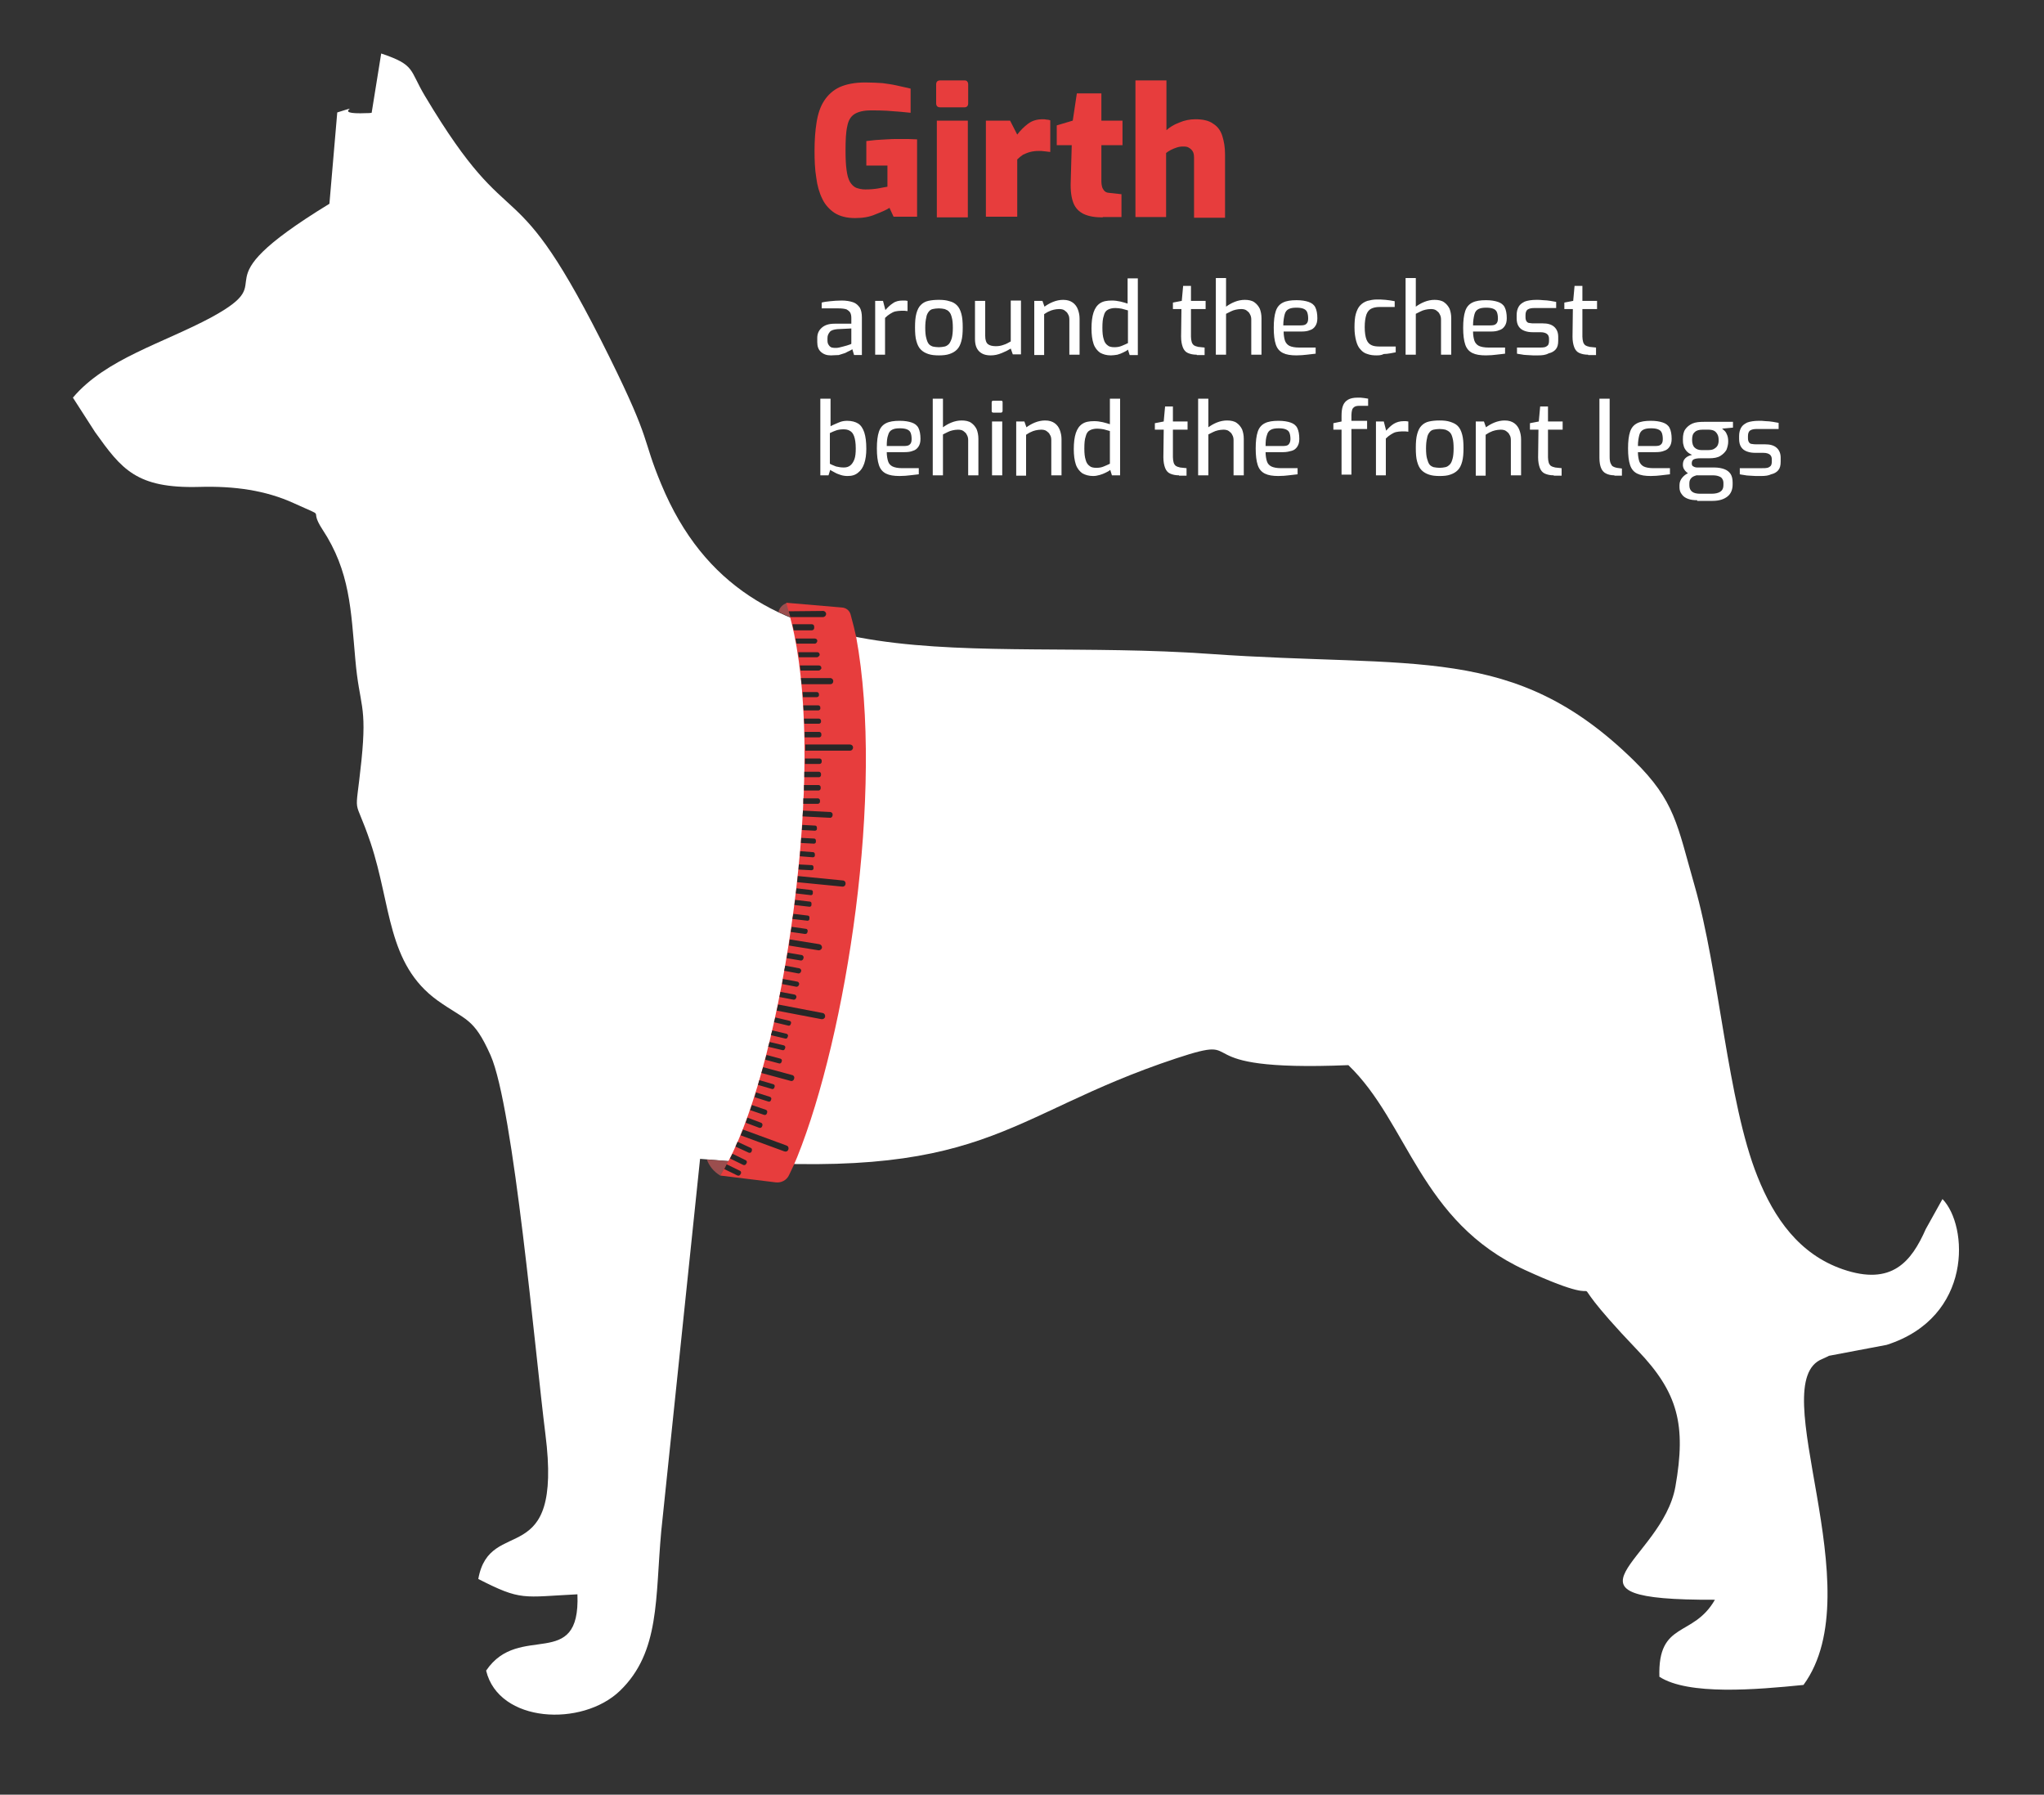
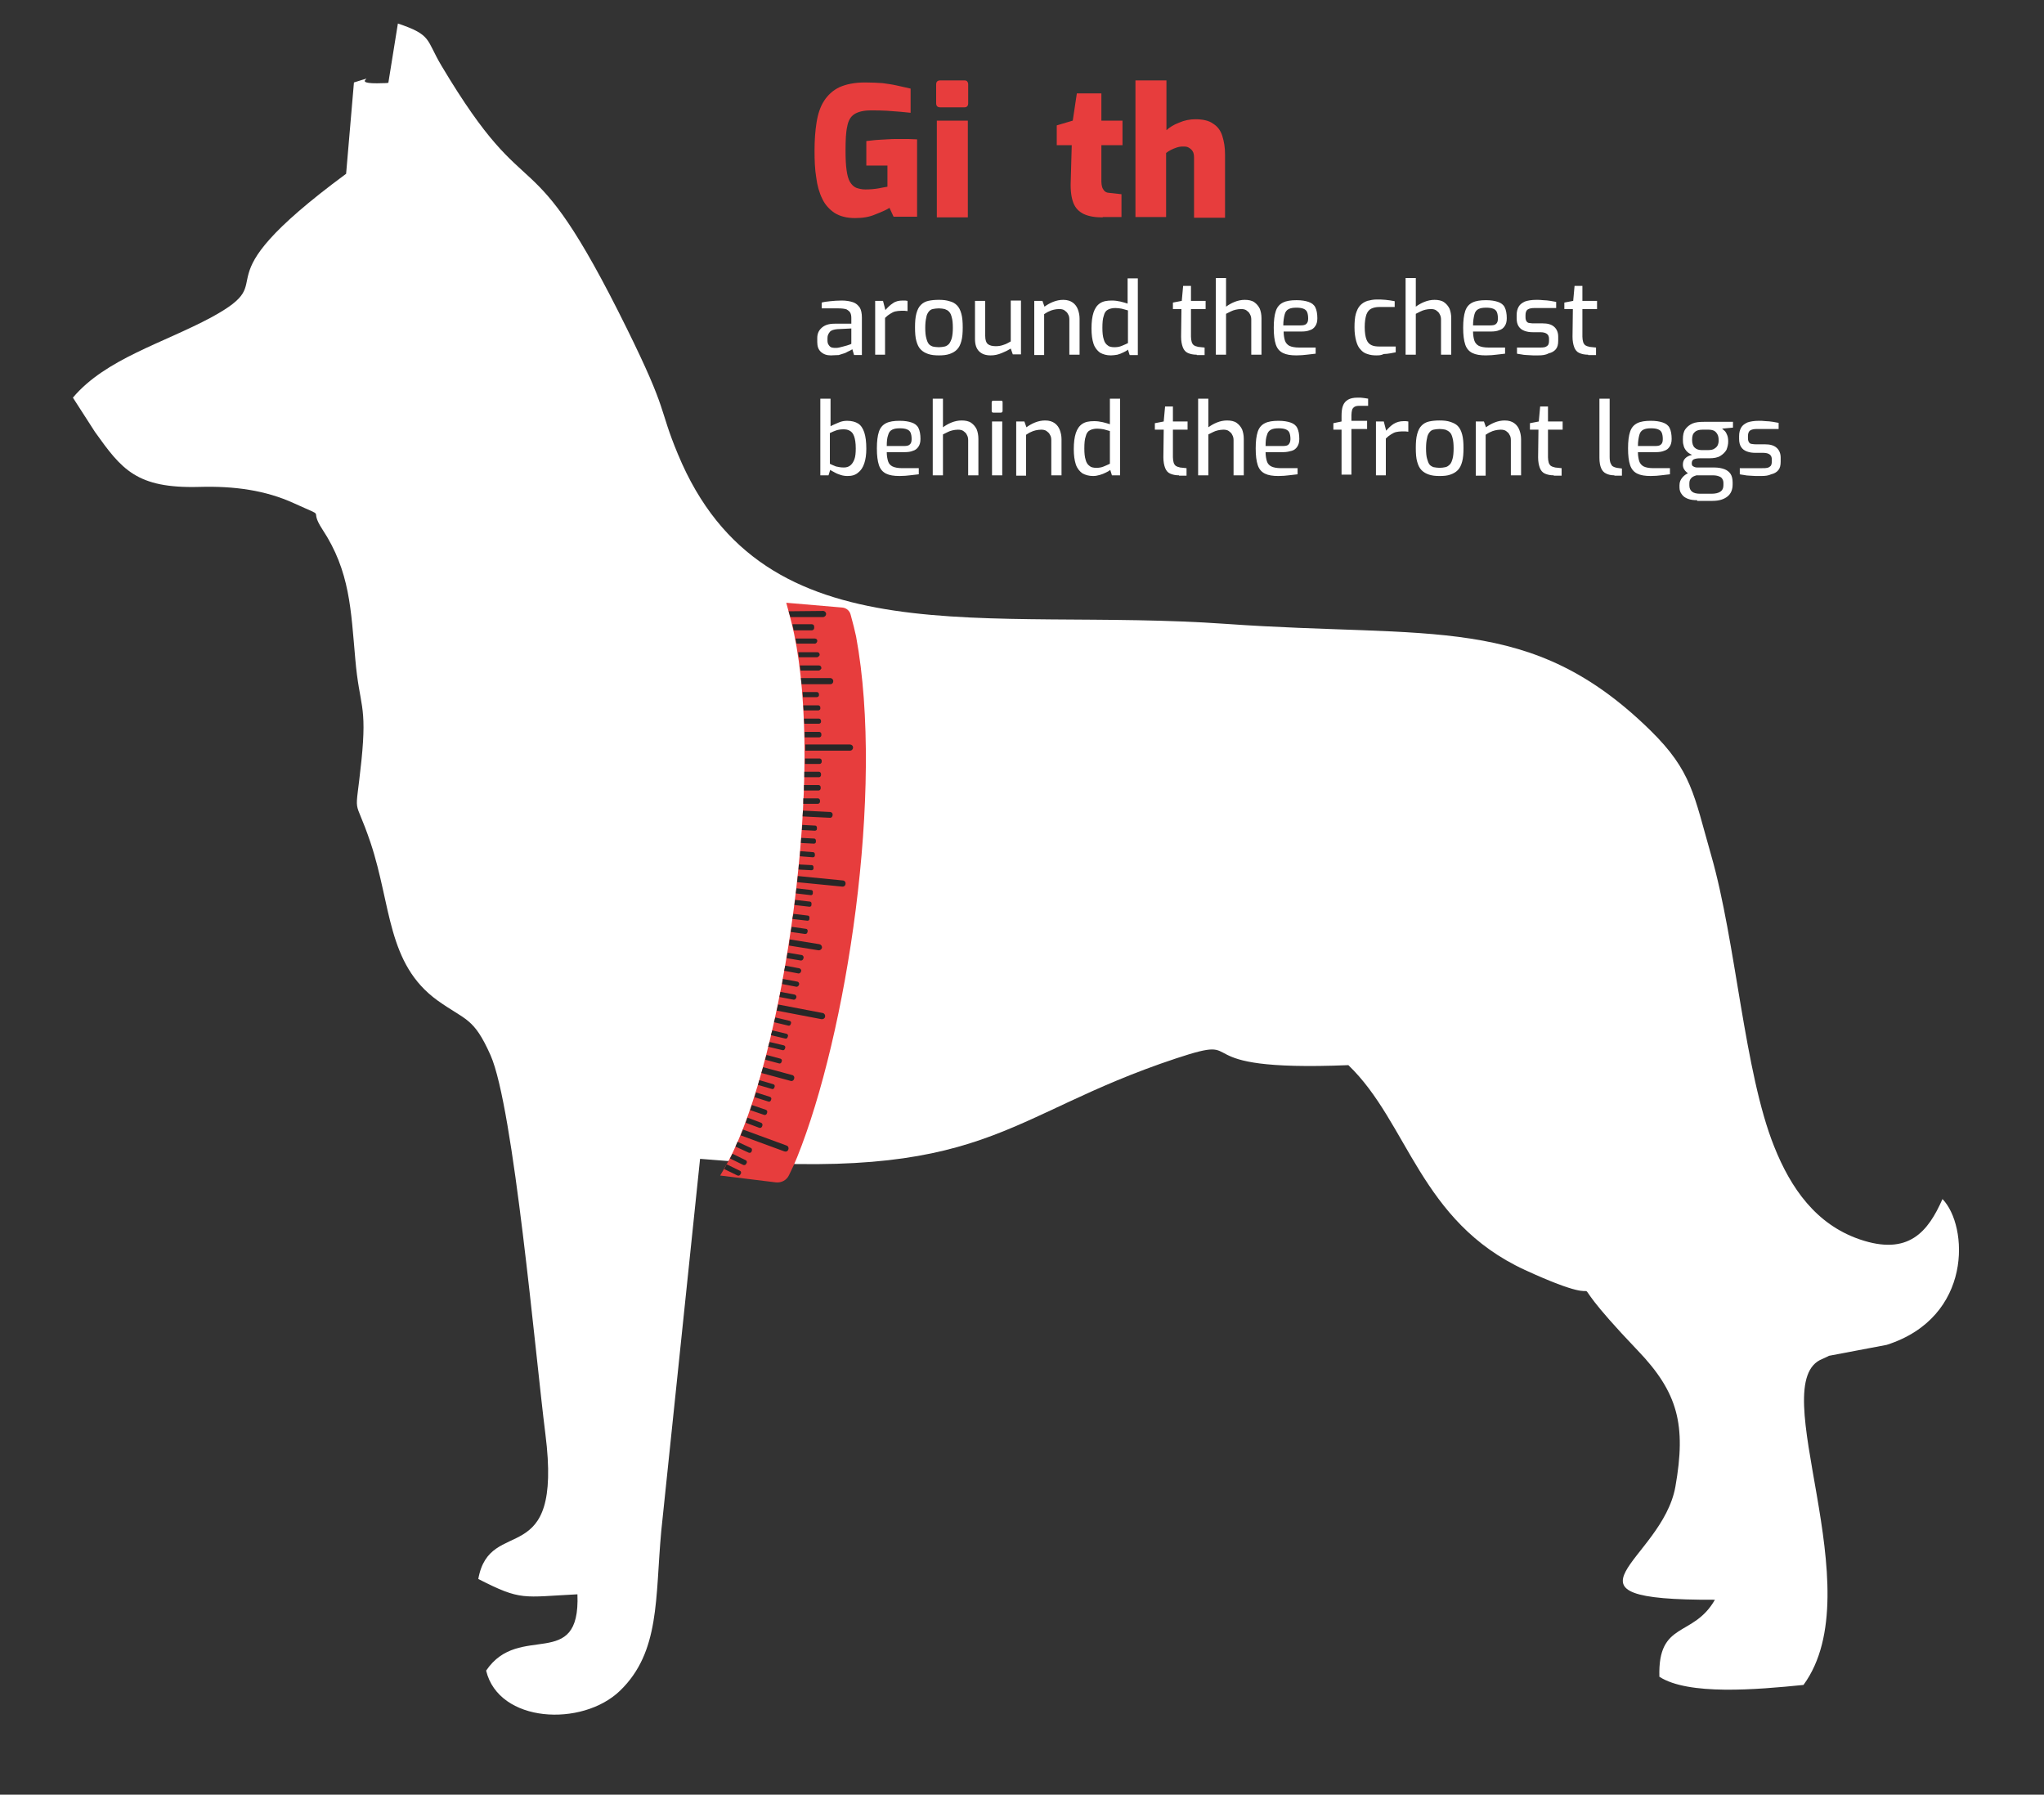
<svg xmlns="http://www.w3.org/2000/svg" xml:space="preserve" id="Слой_1" x="0" y="0" style="enable-background:new 0 0 600 526.7" version="1.1" viewBox="0 0 600 526.7">
  <rect x="0" y="0" width="600" height="526.7" fill="#333333" stroke="none" />
  <style>.st2{fill:#9b4e4e}.st3{fill:#e73d3d}.st4{fill:#272727}.st5{enable-background:new}.st6{fill:#fff}</style>
-   <path d="M140.4 463.4c12.7 6.5 13 5.3 29.1 4.5.9 22.9-17.1 8-26.8 22.4 3.7 15.4 28.2 16.6 39.3 5.9 11.8-11.4 10.3-27.1 12.1-46.8l11.4-109.3c85 7.3 88.1-12.4 139.8-29.5 23-7.6-.2 4.1 50.5 2 17.6 16.9 21 45.9 51.8 60.1 32.6 15 4.6-6.2 33.1 23.6 11.9 12.4 14.3 21.9 11.1 40-3.9 21.9-38.9 33.4 11.6 33.2-6.4 11.2-16.8 6.1-16.3 22.6 8.5 5.5 28.4 3.8 42.3 2.4 20.5-28-12-88.9 5.6-95.7.5-.2 1.3-.6 1.9-.9l16.9-3.2c25.4-8.1 24-35 16.4-42.8l-4.9 8.8c-4.2 9.5-9.9 16.8-24.4 11.8-12.7-4.4-20.1-14.9-25-27.2-8.8-21.9-11.2-60.1-18.5-85.5-5.1-17.8-5.7-24.7-17.8-36.6-35.2-34.5-64-27-124.6-31.3-70.4-5-135.6 11.2-160.9-49.8-5.8-13.9-2.6-11.8-15.1-37.1-29.4-59.5-27.4-31.8-54.3-76.9-4.6-7.7-2.7-9-12.8-12.4l-2.8 17.4c-.4.1-.9.1-1.4.1-11.7.5.3-3-8.7-.2l-2.3 26.8C55.8 84.8 84.3 81 62.1 93.1 48 100.7 31 105.3 21.4 116.7l6.5 10.1c7.8 10.9 12.1 16.6 30.6 16.1 10.3-.3 19.5 1 27.8 4.8 10.3 4.7 4 1 8.3 7.6 8.2 12.4 8.4 23.8 9.7 38.2 1.2 13.9 3.5 13 1.8 29.7-1.9 18.3-2.4 9.1 2.7 24.2 6.1 18.3 4.8 35.5 19.6 46.2 8.4 6 10.6 4.9 15.6 16.1 6.8 15.4 13.1 87.5 16.1 111.2 5.2 40.9-16.3 23.5-19.7 42.5" style="fill-rule:evenodd;clip-rule:evenodd;fill:#fff" />
+   <path d="M140.4 463.4c12.7 6.5 13 5.3 29.1 4.5.9 22.9-17.1 8-26.8 22.4 3.7 15.4 28.2 16.6 39.3 5.9 11.8-11.4 10.3-27.1 12.1-46.8l11.4-109.3c85 7.3 88.1-12.4 139.8-29.5 23-7.6-.2 4.1 50.5 2 17.6 16.9 21 45.9 51.8 60.1 32.6 15 4.6-6.2 33.1 23.6 11.9 12.4 14.3 21.9 11.1 40-3.9 21.9-38.9 33.4 11.6 33.2-6.4 11.2-16.8 6.1-16.3 22.6 8.5 5.5 28.4 3.8 42.3 2.4 20.5-28-12-88.9 5.6-95.7.5-.2 1.3-.6 1.9-.9l16.9-3.2c25.4-8.1 24-35 16.4-42.8c-4.2 9.5-9.9 16.8-24.4 11.8-12.7-4.4-20.1-14.9-25-27.2-8.8-21.9-11.2-60.1-18.5-85.5-5.1-17.8-5.7-24.7-17.8-36.6-35.2-34.5-64-27-124.6-31.3-70.4-5-135.6 11.2-160.9-49.8-5.8-13.9-2.6-11.8-15.1-37.1-29.4-59.5-27.4-31.8-54.3-76.9-4.6-7.7-2.7-9-12.8-12.4l-2.8 17.4c-.4.1-.9.1-1.4.1-11.7.5.3-3-8.7-.2l-2.3 26.8C55.8 84.8 84.3 81 62.1 93.1 48 100.7 31 105.3 21.4 116.7l6.5 10.1c7.8 10.9 12.1 16.6 30.6 16.1 10.3-.3 19.5 1 27.8 4.8 10.3 4.7 4 1 8.3 7.6 8.2 12.4 8.4 23.8 9.7 38.2 1.2 13.9 3.5 13 1.8 29.7-1.9 18.3-2.4 9.1 2.7 24.2 6.1 18.3 4.8 35.5 19.6 46.2 8.4 6 10.6 4.9 15.6 16.1 6.8 15.4 13.1 87.5 16.1 111.2 5.2 40.9-16.3 23.5-19.7 42.5" style="fill-rule:evenodd;clip-rule:evenodd;fill:#fff" />
  <path d="m307.5 189.2-.6-12.3" style="fill:none" />
-   <path d="m207.5 340.3 6.5.5-2.6 4.2c-1.8-1.1-3.2-2.7-3.9-4.7zM230.9 177c-1.2.4-2.1 1.4-2.4 2.6l4.1 1.8-1.7-4.4z" class="st2" />
  <path d="M211.4 345c.4-.7 2-3.4 2.4-4.2 8-15 15.2-43.4 19.2-74.1 4.1-31.4 4.3-60.5.1-80.7-.6-2.9-1.6-6.5-2.3-9.1l16.4 1.4c1.2.1 2.2.9 2.5 2.1.6 2.1 1.3 5 1.6 6.4 8.4 45.5-2.9 117.1-17.3 152.8-.6 1.5-1.5 3.5-2.4 5.3-.7 1.5-2.3 2.3-3.9 2.1l-16.3-2z" class="st3" />
  <path d="m235.5 242.1 3.8.2c.3 0 .5.3.5.6v.4c0 .3-.3.5-.6.5l-3.8-.2.1-1.5zM235.2 245.9l3.8.2c.3 0 .5.3.5.6v.4c0 .3-.3.5-.6.5l-3.8-.2.1-1.5zM234.9 249.8l3.8.3c.3 0 .5.3.5.6v.4c0 .3-.3.5-.6.5l-3.8-.3.1-1.5zM234.5 253.7l3.8.2c.3 0 .5.3.5.6v.4c0 .3-.3.5-.6.5l-3.8-.2.1-1.5zM234.2 257.1l13.2 1.3c.5 0 .9.5.8 1 0 .5-.5.9-1 .8l-13.2-1.3.2-1.8zM233.8 260.7l4.3.5c.3 0 .6.3.5.7v.3c0 .3-.3.6-.7.5l-4.3-.5.2-1.5zM233.4 264.1l4.3.5c.3 0 .6.3.5.7v.3c0 .3-.3.6-.7.5l-4.3-.5.2-1.5zM232.9 268.2l4.2.5c.3 0 .6.3.5.7v.3c0 .3-.3.6-.7.5l-4.3-.5.3-1.5zM232.4 272l4.2.6c.3 0 .5.3.5.7l-.1.3c0 .3-.3.5-.7.5l-4.2-.6.3-1.5zM231.8 275.7l8.7 1.4c.5.1.8.5.8 1-.1.5-.5.8-1 .8l-8.7-1.4.2-1.8zM231.2 279.6l4.2.7c.3.1.5.4.5.7l-.1.4c-.1.3-.4.5-.7.5l-4.2-.7.3-1.6zM230.5 283.4l4.2.8c.3.1.5.4.5.7l-.1.3c-.1.3-.4.5-.7.5l-4.2-.8.3-1.5zM229.8 287.3l4.3.8c.3.1.5.4.5.7l-.1.3c-.1.3-.4.5-.7.5l-4.2-.8.2-1.5zM229.1 291.1l4.2.8c.3.1.5.4.5.7l-.1.3c-.1.3-.4.5-.7.5l-4.2-.8.3-1.5zM228.4 294.8l13.1 2.5c.5.1.8.6.7 1.1-.1.5-.6.8-1.1.7l-13.1-2.5.4-1.8zM227.6 298.6l4.2 1c.3.1.5.4.4.7l-.1.3c-.1.3-.4.5-.7.4l-4.2-1 .4-1.4zM226.7 302.4l4.2 1c.3.1.5.4.4.7l-.1.3c-.1.3-.4.5-.7.4l-4.2-1 .4-1.4zM225.9 305.8l4.2 1c.3.1.5.4.4.7l-.1.3c-.1.3-.4.5-.7.4l-4.2-1 .4-1.4zM225 309.6l4.1 1.1c.3.1.5.4.4.7l-.1.3c-.1.3-.4.5-.7.4l-4.1-1.1.4-1.4zM224 313.2l8.5 2.3c.5.1.8.6.6 1.1-.1.5-.6.8-1.1.6l-8.5-2.3.5-1.7zM222.9 317l4.1 1.2c.3.1.5.4.4.7l-.1.3c-.1.3-.4.5-.7.4l-4.1-1.2.4-1.4zM221.9 320.6l4.1 1.3c.3.1.5.4.4.7l-.1.3c-.1.3-.4.5-.7.4l-4.1-1.3.4-1.4zM220.7 324.3l4.1 1.4c.3.1.5.4.4.8l-.1.3c-.1.3-.4.5-.8.4l-4.1-1.4.5-1.5zM219.4 328l4 1.5c.3.1.5.5.4.8l-.1.3c-.1.3-.5.5-.8.4l-4-1.5.5-1.5zM218.1 331.5l12.8 4.7c.5.2.7.7.5 1.2-.2.5-.7.7-1.2.5l-12.8-4.7.7-1.7zM216.5 335.1l3.9 1.8c.3.1.4.5.3.8l-.1.3c-.1.3-.5.4-.8.3l-3.9-1.8.6-1.4zM215 338.6l3.9 1.9c.3.1.4.5.3.8l-.2.3c-.1.3-.5.4-.8.3l-3.9-1.9.7-1.4zM213.3 341.7l3.9 1.9c.3.1.4.5.3.8l-.2.3c-.1.3-.5.4-.8.3l-3.9-1.9.7-1.4zM235.7 237.9l7.9.4c.5 0 .9.4.8.9 0 .5-.4.9-.9.8l-7.9-.4.1-1.7zM235.8 234.3h4.3c.3 0 .6.3.6.6v.4c0 .3-.3.6-.6.6h-4.3v-1.6zM236 230.4h4.3c.3 0 .6.3.6.6v.4c0 .3-.3.6-.6.6H236v-1.6zM236.1 226.5h4.3c.3 0 .6.3.6.6v.4c0 .3-.3.6-.6.6h-4.3v-1.6zM236.3 222.6h4.3c.3 0 .6.3.6.6v.4c0 .3-.3.6-.6.6h-4.3v-1.6zM236.3 218.5h13.2c.5 0 .9.4.9.8v.1c0 .5-.4.9-.8.9h-13.2v-1.8h-.1zM236.2 214.8h4.3c.3 0 .6.3.6.6v.4c0 .3-.3.6-.6.6h-4.3v-1.6zM240.4 212.4h-4.3l-.1-1.5h4.4c.3 0 .6.3.6.6v.4c0 .2-.3.5-.6.5zM240.2 208.5h-4.3l-.1-1.5h4.4c.3 0 .6.3.6.6v.4c0 .2-.3.5-.6.5zM239.8 204.6h-4.1l-.1-1.5h4.2c.3 0 .6.3.6.6v.4c0 .2-.3.5-.6.5zM243.7 200.8h-8.4l-.2-1.8h8.6c.5 0 .9.4.9.9s-.3.9-.9.9c.1 0 0 0 0 0zM240.3 196.8H235l-.2-1.5h5.6c.4 0 .7.3.7.7v.2c-.2.3-.5.6-.8.6zM239.8 192.9h-5.3l-.2-1.5h5.6c.4 0 .7.3.7.7v.2c-.2.3-.5.6-.8.6zM239.2 188.9h-5.4l-.3-1.5h5.7c.4 0 .7.3.7.6v.2c-.1.4-.4.7-.7.7zM238.2 185H233l-.4-1.8h5.7c.4 0 .7.3.7.7v.4c0 .4-.3.7-.8.7.1 0 .1 0 0 0zM241.7 181.1H232l-.5-1.7 10.1-.1c.5 0 .9.4.9.9 0 .4-.3.8-.8.9z" class="st4" />
  <g class="st5">
    <path d="M251 64c-2.4 0-4.4-.5-6-1.5-1.5-1-2.8-2.4-3.6-4.1-.9-1.8-1.5-3.9-1.8-6.3-.4-2.4-.5-5-.5-7.9 0-3.1.2-5.8.6-8.3.4-2.5 1.1-4.6 2.2-6.3s2.6-3.1 4.5-4c2-.9 4.5-1.4 7.6-1.4 1.9 0 3.6.1 5.1.2 1.5.2 2.9.4 4.2.7 1.3.3 2.7.6 4 .9v7.1c-.8-.1-1.8-.2-3-.3-1.2-.1-2.5-.2-4-.3-1.5-.1-3.1-.1-4.7-.1-2.1 0-3.7.4-4.8 1.1-1.1.7-1.8 1.9-2.1 3.6-.4 1.7-.5 4.1-.5 7.1 0 2.4.1 4.3.3 5.7.2 1.5.5 2.6 1 3.5.5.8 1.1 1.4 1.8 1.7.8.3 1.7.5 2.7.5 1.4 0 2.6-.1 3.8-.3 1.1-.2 2-.4 2.7-.5v-6.2h-6.2v-7.2c.8-.1 1.7-.2 2.7-.3 1-.1 2.1-.1 3.3-.2 1.1-.1 2.2-.1 3.1-.1h3.2c.9 0 1.8.1 2.6.1v22.7h-6.9l-1.2-2.6c-.9.6-2.3 1.2-4.1 1.9-1.8.8-3.8 1.1-6 1.1zM276 31.5c-.8 0-1.2-.4-1.2-1.2v-5.5c0-.8.4-1.2 1.2-1.2h7.1c.4 0 .7.1.8.3.2.2.3.5.3.9v5.5c0 .8-.4 1.2-1.1 1.2H276zm-1 32.3V35.4h9.1v28.4H275z" class="st3" />
  </g>
  <g class="st5">
-     <path d="M289.4 63.8V35.4h7.1l2.1 4.1c.9-1.2 2-2.3 3.2-3.2s2.6-1.3 4.3-1.3c.3 0 .7 0 1.1.1.4 0 .8.1 1.1.2v9.3c-.6-.1-1.1-.1-1.7-.2s-1.2-.1-1.7-.1c-.9 0-1.7.1-2.5.3s-1.4.5-2.1.8c-.6.4-1.2.9-1.7 1.4v16.8h-9.2z" class="st3" />
-   </g>
+     </g>
  <g class="st5">
    <path d="M323.7 63.8c-2.3 0-4.1-.3-5.6-1-1.4-.7-2.4-1.7-3-3.2-.6-1.5-.9-3.6-.8-6.2l.3-10.8h-4.4v-5.8l4.7-1.4 1.2-8h7.2v8h6.2v7.2h-6.2v10.7c0 .6.1 1.1.2 1.5s.3.7.5 1 .5.5.7.6.6.2.9.2l3.6.4v6.7h-5.5zM333.3 63.8V23.6h9.1v14.6c.9-.8 2.1-1.6 3.7-2.2 1.6-.7 3.2-1 4.8-1 2.2 0 4 .4 5.2 1.3 1.3.8 2.2 2 2.7 3.6s.8 3.3.8 5.4v18.6h-9.1V46.3c0-.8-.1-1.4-.4-1.9s-.7-.8-1.2-1.1-1.1-.3-1.7-.3-1.2.1-1.8.3c-.6.2-1.1.4-1.7.7s-1 .6-1.4.9v18.8h-9z" class="st3" />
  </g>
  <g class="st5">
    <path d="M243.9 104.3c-1.2 0-2.1-.3-2.9-1-.8-.7-1.1-1.7-1.1-2.9v-1.2c0-1.2.4-2.2 1.3-3s2.1-1.2 3.8-1.2h4.9v-1.7c0-.6-.1-1.1-.3-1.5-.2-.4-.6-.7-1.1-1-.6-.2-1.4-.3-2.5-.3h-4.8v-1.7c.7-.2 1.5-.3 2.5-.4 1-.1 2.1-.2 3.4-.2 1.3 0 2.4.2 3.3.5.9.3 1.5.9 2 1.6.4.7.6 1.7.6 2.9v11h-2.3l-.5-1.7c-.1.1-.4.2-.7.4-.4.2-.9.4-1.4.7-.6.2-1.2.4-1.9.6-.9 0-1.6.1-2.3.1zm1.4-2.2c.3 0 .6 0 1-.1l1.2-.3c.4-.1.8-.2 1.1-.3l.9-.3c.2-.1.3-.1.4-.2v-4.5l-4.1.2c-1 .1-1.8.3-2.2.8-.4.5-.7 1-.7 1.8v.7c0 .6.1 1 .4 1.4.2.3.5.6.9.7s.7.1 1.1.1zM256.9 104.1V88.3h2.3l.7 2.7c.7-.8 1.4-1.5 2.2-2 .8-.6 1.8-.8 2.9-.8h.7c.2 0 .5.1.7.1v3c-.3 0-.6-.1-.9-.1h-.9c-.7 0-1.3.1-1.8.2s-1 .4-1.5.7c-.5.3-1 .7-1.5 1.2v10.8h-2.9zM275.6 104.3c-1.2 0-2.2-.1-3.1-.4-.9-.3-1.6-.7-2.2-1.3-.6-.6-1-1.4-1.3-2.5-.3-1-.4-2.4-.4-4 0-1.7.1-3 .4-4.1.3-1.1.7-1.9 1.3-2.5.6-.6 1.3-1 2.2-1.2.9-.2 1.9-.3 3.1-.3 1.2 0 2.2.1 3.1.4.9.2 1.6.6 2.2 1.2.6.6 1 1.4 1.3 2.5.3 1.1.4 2.4.4 4s-.1 2.9-.4 4c-.3 1.1-.7 1.9-1.3 2.5-.6.6-1.3 1-2.2 1.3-.9.3-1.9.4-3.1.4zm0-2.4c.6 0 1.2-.1 1.7-.2s.9-.4 1.3-.8c.3-.4.6-1 .8-1.7.2-.8.3-1.8.3-3 0-1.3-.1-2.3-.3-3-.2-.8-.4-1.3-.8-1.7-.3-.4-.8-.6-1.3-.8-.5-.1-1.1-.2-1.7-.2-.7 0-1.3.1-1.8.2s-.9.4-1.2.8-.6.9-.7 1.7c-.2.8-.3 1.8-.3 3 0 1.3.1 2.3.3 3 .2.8.4 1.3.7 1.7s.7.6 1.2.8c.5.1 1.1.2 1.8.2zM290.8 104.3c-1.5 0-2.6-.4-3.4-1.2-.8-.8-1.2-2-1.2-3.6V88.3h3v10.3c0 1.2.3 2 .8 2.4.5.4 1.3.6 2.3.6.8 0 1.5-.1 2.3-.4.7-.2 1.4-.6 2.1-1v-12h3V104h-2.4l-.6-1.7c-.8.5-1.6.9-2.6 1.3-1.2.5-2.2.7-3.3.7zM303.6 104.1V88.3h2.4l.6 1.7c.7-.5 1.5-1 2.5-1.4 1-.4 2-.6 3-.6 1.2 0 2.1.3 2.8.8.7.5 1.2 1.2 1.5 2 .3.8.5 1.7.5 2.7v10.6h-3V93.8c0-.6-.1-1.2-.4-1.6-.2-.5-.6-.8-1-1.1-.4-.3-1-.4-1.6-.4-.6 0-1.1.1-1.6.2s-1 .3-1.4.5c-.5.2-.9.5-1.4.8v12h-2.9zM326.1 104.3c-1.3 0-2.3-.3-3.2-.8-.8-.6-1.5-1.4-1.9-2.6-.4-1.2-.6-2.7-.6-4.5 0-1.9.2-3.5.6-4.7.4-1.2 1-2.1 1.9-2.7.9-.6 2-.8 3.5-.8.8 0 1.6.1 2.5.3.8.2 1.5.4 2.1.6v-7.4h3v22.5h-2.4l-.5-1.6c-.3.3-.7.5-1.3.8s-1.1.5-1.8.7c-.7.1-1.3.2-1.9.2zm1-2.4c.8 0 1.5-.1 2.2-.4.7-.3 1.2-.5 1.8-.8v-9.6c-.6-.2-1.2-.3-1.8-.5-.6-.1-1.2-.2-1.9-.2-.9 0-1.7.2-2.2.5-.6.3-1 .9-1.2 1.8-.3.8-.4 2-.4 3.5 0 1.4.1 2.5.4 3.4.2.8.6 1.4 1.2 1.8.3.3 1 .5 1.9.5zM351.3 104.1c-1.1 0-1.9-.2-2.6-.5-.7-.3-1.2-.9-1.5-1.7-.3-.8-.5-1.8-.5-3.1l.1-8.1h-2.5v-1.9l2.6-.5.4-4.4h2.3v4.4h4.3v2.4h-4.3v8.1c0 .6.1 1.1.2 1.5s.3.7.5.9c.2.2.5.3.7.4.3.1.5.1.7.2l1.9.2v2.2h-2.3zM356.9 104.1V81.6h3V90c.7-.5 1.5-1 2.5-1.4 1-.4 2-.6 3-.6 1.1 0 2.1.2 2.8.7.7.5 1.2 1.1 1.6 1.9.3.8.5 1.7.5 2.8v10.7h-3V93.8c0-.6-.1-1.1-.4-1.6-.2-.5-.6-.8-1-1.1-.4-.3-1-.4-1.6-.4-.6 0-1.1.1-1.6.2s-1 .3-1.4.5c-.5.2-.9.5-1.4.7v12h-3zM380.6 104.3c-1.7 0-3-.2-4-.7-1-.5-1.7-1.3-2.1-2.5-.4-1.2-.6-2.8-.6-4.9 0-2.1.2-3.7.6-4.9.4-1.2 1.1-2 2.1-2.5s2.3-.7 4-.7c1.5 0 2.6.2 3.5.5.9.3 1.6.8 2 1.6.4.8.6 1.9.6 3.2 0 1-.2 1.7-.6 2.3-.4.6-.9 1-1.6 1.2-.7.3-1.5.4-2.5.4h-5.2c0 1.1.2 2.1.4 2.7s.7 1.2 1.3 1.5c.6.3 1.6.5 2.8.5h4.9v1.8c-.8.1-1.7.2-2.6.3-.9.1-1.9.2-3 .2zm-3.9-8.8h5c.8 0 1.4-.1 1.7-.4.4-.3.6-.8.6-1.6s-.1-1.4-.3-1.9c-.2-.5-.6-.8-1.1-1-.5-.2-1.2-.3-2-.3-1 0-1.7.1-2.3.4-.6.3-1 .8-1.2 1.6s-.4 1.8-.4 3.2zM404 104.3c-.9 0-1.8-.1-2.6-.4-.8-.2-1.5-.7-2-1.3-.6-.6-1-1.4-1.3-2.5s-.5-2.4-.5-4 .1-3 .4-4 .7-1.9 1.3-2.5 1.2-1 2.1-1.3c.8-.2 1.7-.4 2.7-.4.8 0 1.7 0 2.6.1.9.1 1.8.2 2.7.4v1.7h-4.5c-1 0-1.8.2-2.4.5-.6.3-1.1.9-1.4 1.7-.3.9-.5 2.1-.5 3.7s.2 2.8.5 3.6c.3.8.8 1.4 1.5 1.7.6.3 1.4.4 2.4.4h4.7v1.7c-.5.1-1 .2-1.6.3-.6.1-1.3.2-1.9.2-.8.4-1.5.4-2.2.4zM412.6 104.1V81.6h3V90c.7-.5 1.5-1 2.5-1.4 1-.4 2-.6 3-.6 1.1 0 2.1.2 2.8.7.7.5 1.2 1.1 1.6 1.9.3.8.5 1.7.5 2.8v10.7h-3V93.8c0-.6-.1-1.1-.4-1.6-.2-.5-.6-.8-1-1.1-.4-.3-1-.4-1.6-.4-.6 0-1.1.1-1.6.2s-1 .3-1.4.5c-.5.2-.9.5-1.4.7v12h-3zM436.2 104.3c-1.7 0-3-.2-4-.7-1-.5-1.7-1.3-2.1-2.5-.4-1.2-.6-2.8-.6-4.9 0-2.1.2-3.7.6-4.9.4-1.2 1.1-2 2.1-2.5s2.3-.7 4-.7c1.5 0 2.6.2 3.5.5.9.3 1.6.8 2 1.6.4.8.6 1.9.6 3.2 0 1-.2 1.7-.6 2.3-.4.6-.9 1-1.6 1.2-.7.3-1.5.4-2.5.4h-5.2c0 1.1.2 2.1.4 2.7s.7 1.2 1.3 1.5c.6.3 1.6.5 2.8.5h4.9v1.8c-.8.1-1.7.2-2.6.3-.8.1-1.8.2-3 .2zm-3.8-8.8h5c.8 0 1.4-.1 1.7-.4.4-.3.6-.8.6-1.6s-.1-1.4-.3-1.9c-.2-.5-.6-.8-1.1-1-.5-.2-1.2-.3-2-.3-1 0-1.7.1-2.3.4-.6.3-1 .8-1.2 1.6s-.4 1.8-.4 3.2zM451.5 104.3H450c-.6 0-1.2-.1-1.8-.1-.6 0-1.2-.1-1.7-.2s-.9-.1-1.2-.2V102h6.6c.6 0 1.1 0 1.5-.1.4-.1.7-.3 1-.6.2-.3.3-.7.3-1.3v-.6c0-.6-.2-1.1-.6-1.4-.4-.3-1-.5-1.9-.5H450c-.9 0-1.7-.1-2.5-.4s-1.3-.7-1.7-1.3-.6-1.4-.6-2.4v-.9c0-1 .2-1.8.6-2.5s1-1.1 1.8-1.5c.8-.3 2-.5 3.4-.5.6 0 1.2 0 2 .1.7 0 1.4.1 2.1.2.7.1 1.2.2 1.7.3v1.8h-6.3c-.9 0-1.5.1-2 .4-.5.3-.7.9-.7 1.7v.6c0 .5.1.9.3 1.2.2.3.5.5.9.5.4.1.9.1 1.4.1h2.4c1.5 0 2.6.3 3.4 1s1.2 1.7 1.2 2.9v1.2c0 1.1-.2 1.9-.7 2.5-.5.6-1.2 1-2.1 1.2-.9.5-1.9.6-3.1.6zM466.2 104.1c-1.1 0-1.9-.2-2.6-.5-.7-.3-1.2-.9-1.5-1.7-.3-.8-.5-1.8-.5-3.1l.1-8.1h-2.5v-1.9l2.6-.5.4-4.4h2.3v4.4h4.3v2.4h-4.3v8.1c0 .6.1 1.1.2 1.5s.3.7.5.9c.2.2.5.3.7.4.3.1.5.1.7.2l1.9.2v2.2h-2.3z" class="st6" />
  </g>
  <g class="st5">
    <path d="M248.8 139.7c-.7 0-1.4-.1-2-.3-.6-.2-1.2-.4-1.7-.7s-1-.5-1.4-.8l-.5 1.6h-2.4V117h3v8.1c.7-.4 1.5-.7 2.4-1.1s1.7-.5 2.5-.5c1.3 0 2.4.3 3.2.8.8.5 1.4 1.4 1.8 2.6.4 1.2.6 2.8.6 4.8 0 1.7-.2 3.1-.6 4.3-.4 1.2-1 2.1-1.8 2.7-.8.7-1.8 1-3.1 1zm-1.1-2.5c.8 0 1.4-.2 1.9-.6s.9-1 1.2-1.8c.3-.8.4-1.9.4-3.2 0-1.6-.2-2.8-.5-3.6s-.7-1.3-1.3-1.6c-.5-.3-1.1-.4-1.8-.4-.8 0-1.5.1-2.1.3-.6.2-1.3.5-1.9.8v9c.5.3 1.1.5 1.8.8.8.2 1.5.3 2.3.3zM264.1 139.7c-1.7 0-3-.2-4-.7s-1.7-1.3-2.1-2.5c-.4-1.2-.6-2.8-.6-4.9 0-2.1.2-3.7.6-4.9.4-1.2 1.1-2 2.1-2.5s2.3-.7 4-.7c1.5 0 2.6.2 3.5.5.9.3 1.6.8 2 1.6.4.8.6 1.9.6 3.2 0 1-.2 1.7-.6 2.3-.4.6-.9 1-1.6 1.2-.7.3-1.5.4-2.5.4h-5.2c0 1.1.2 2.1.4 2.7.2.7.7 1.2 1.3 1.5.6.3 1.6.5 2.8.5h4.9v1.8c-.8.1-1.7.2-2.6.3-.8.1-1.8.2-3 .2zm-3.8-8.8h5c.8 0 1.4-.1 1.7-.4.4-.3.6-.8.6-1.6s-.1-1.4-.3-1.9c-.2-.5-.6-.8-1.1-1-.5-.2-1.2-.3-2-.3-1 0-1.7.1-2.3.4-.6.3-1 .8-1.2 1.6-.3.8-.4 1.8-.4 3.2zM273.8 139.5V117h3v8.4c.7-.5 1.5-1 2.5-1.4 1-.4 2-.6 3-.6 1.1 0 2.1.2 2.8.7.7.5 1.2 1.1 1.6 1.9.3.8.5 1.7.5 2.8v10.7h-3v-10.3c0-.6-.1-1.1-.4-1.6-.2-.5-.6-.8-1-1.1-.4-.3-1-.4-1.6-.4-.6 0-1.1.1-1.6.2s-1 .3-1.4.5c-.5.2-.9.5-1.4.7v12h-3zM291.6 121.1c-.4 0-.5-.2-.5-.5v-2.5c0-.4.2-.5.5-.5h2.2c.2 0 .3 0 .4.1.1.1.1.2.1.4v2.5c0 .3-.2.5-.5.5h-2.2zm-.4 18.4v-15.8h3v15.8h-3zM298.3 139.5v-15.8h2.4l.6 1.7c.7-.5 1.5-1 2.5-1.4 1-.4 2-.6 3-.6 1.2 0 2.1.3 2.8.8.7.5 1.2 1.2 1.5 2 .3.8.5 1.7.5 2.7v10.6h-3v-10.3c0-.6-.1-1.2-.4-1.6-.2-.5-.6-.8-1-1.1-.4-.3-1-.4-1.6-.4-.6 0-1.1.1-1.6.2s-1 .3-1.4.5c-.5.2-.9.5-1.4.8v12h-2.9zM320.9 139.7c-1.3 0-2.3-.3-3.2-.8-.8-.6-1.5-1.4-1.9-2.6s-.6-2.7-.6-4.5c0-1.9.2-3.5.6-4.7.4-1.2 1-2.1 1.9-2.7.9-.6 2-.8 3.5-.8.8 0 1.6.1 2.5.3.8.2 1.5.4 2.1.6V117h3v22.5h-2.4l-.5-1.6c-.3.3-.7.5-1.3.8-.6.3-1.1.5-1.8.7-.7.2-1.3.3-1.9.3zm.9-2.4c.8 0 1.5-.1 2.2-.4s1.2-.5 1.8-.8v-9.6c-.6-.2-1.2-.3-1.8-.5-.6-.1-1.2-.2-1.9-.2-.9 0-1.7.2-2.2.5-.6.3-1 .9-1.2 1.8-.3.8-.4 2-.4 3.5 0 1.4.1 2.5.4 3.4.2.8.6 1.4 1.2 1.8.3.3 1 .5 1.9.5zM346.1 139.5c-1.1 0-1.9-.2-2.6-.5-.7-.3-1.2-.9-1.5-1.7-.3-.8-.5-1.8-.5-3.1l.1-8.1H339v-1.9l2.6-.5.4-4.4h2.3v4.4h4.3v2.4h-4.3v8.1c0 .6.1 1.1.2 1.5s.3.7.5.9c.2.2.5.3.7.4.3.1.5.1.7.2l1.9.2v2.2h-2.2zM351.7 139.5V117h3v8.4c.7-.5 1.5-1 2.5-1.4 1-.4 2-.6 3-.6 1.1 0 2.1.2 2.8.7.7.5 1.2 1.1 1.6 1.9.3.8.5 1.7.5 2.8v10.7h-3v-10.3c0-.6-.1-1.1-.4-1.6-.2-.5-.6-.8-1-1.1-.4-.3-1-.4-1.6-.4-.6 0-1.1.1-1.6.2s-1 .3-1.4.5c-.5.2-.9.5-1.4.7v12h-3zM375.3 139.7c-1.7 0-3-.2-4-.7-1-.5-1.7-1.3-2.1-2.5-.4-1.2-.6-2.8-.6-4.9 0-2.1.2-3.7.6-4.9.4-1.2 1.1-2 2.1-2.5s2.3-.7 4-.7c1.5 0 2.6.2 3.5.5s1.6.8 2 1.6c.4.8.6 1.9.6 3.2 0 1-.2 1.7-.6 2.3-.4.6-.9 1-1.6 1.2s-1.5.4-2.5.4h-5.2c0 1.1.2 2.1.4 2.7.2.7.7 1.2 1.3 1.5.6.3 1.6.5 2.8.5h4.9v1.8c-.8.1-1.7.2-2.6.3-.8.1-1.8.2-3 .2zm-3.8-8.8h5c.8 0 1.4-.1 1.7-.4s.6-.8.6-1.6-.1-1.4-.3-1.9c-.2-.5-.6-.8-1.1-1-.5-.2-1.2-.3-2-.3-1 0-1.7.1-2.3.4-.6.3-1 .8-1.2 1.6-.3.8-.4 1.8-.4 3.2zM393.8 139.5v-13.4h-2.4v-1.9l2.4-.5v-1.6c0-1.2.1-2.2.4-3s.8-1.4 1.5-1.8c.7-.4 1.6-.6 2.8-.6.7 0 1.3 0 1.8.1s.9.1 1.3.2v2.1H399c-.6 0-1.1.1-1.4.3-.3.2-.6.5-.7.9-.1.4-.2.9-.2 1.5v1.7h4.6v2.4h-4.6v13.4h-2.9zM403.9 139.5v-15.8h2.3l.7 2.7c.7-.8 1.4-1.5 2.2-2s1.8-.8 2.9-.8h.7c.2 0 .5.1.7.1v3c-.3 0-.6-.1-.9-.1h-.9c-.7 0-1.3.1-1.8.2s-1 .4-1.5.7c-.5.3-1 .7-1.5 1.2v10.8h-2.9zM422.6 139.7c-1.2 0-2.2-.1-3.1-.4-.9-.3-1.6-.7-2.2-1.3-.6-.6-1-1.4-1.3-2.5-.3-1-.4-2.4-.4-4 0-1.7.1-3 .4-4.1.3-1.1.7-1.9 1.3-2.5.6-.6 1.3-1 2.2-1.2s1.9-.3 3.1-.3 2.2.1 3.1.4 1.6.6 2.2 1.2c.6.6 1 1.4 1.3 2.5.3 1.1.4 2.4.4 4s-.1 2.9-.4 4c-.3 1.1-.7 1.9-1.3 2.5-.6.6-1.3 1-2.2 1.3-.8.3-1.9.4-3.1.4zm0-2.4c.6 0 1.2-.1 1.7-.2s.9-.4 1.3-.8.6-1 .8-1.7.3-1.8.3-3c0-1.3-.1-2.3-.3-3-.2-.8-.4-1.3-.8-1.7s-.8-.6-1.3-.8c-.5-.1-1.1-.2-1.7-.2-.7 0-1.3.1-1.8.2s-.9.4-1.2.8c-.3.4-.6.9-.7 1.7-.2.8-.3 1.8-.3 3 0 1.3.1 2.3.3 3s.4 1.3.7 1.7c.3.4.7.6 1.2.8.6.1 1.2.2 1.8.2zM433.2 139.5v-15.8h2.4l.6 1.7c.7-.5 1.5-1 2.5-1.4 1-.4 2-.6 3-.6 1.2 0 2.1.3 2.8.8.7.5 1.2 1.2 1.5 2 .3.8.5 1.7.5 2.7v10.6h-3v-10.3c0-.6-.1-1.2-.4-1.6-.2-.5-.6-.8-1-1.1-.4-.3-1-.4-1.6-.4-.6 0-1.1.1-1.6.2s-1 .3-1.4.5c-.5.2-.9.5-1.4.8v12h-2.9zM456.1 139.5c-1.1 0-1.9-.2-2.6-.5-.7-.3-1.2-.9-1.5-1.7-.3-.8-.5-1.8-.5-3.1l.1-8.1h-2.5v-1.9l2.6-.5.4-4.4h2.3v4.4h4.3v2.4h-4.3v8.1c0 .6.1 1.1.2 1.5s.3.7.5.9c.2.2.5.3.7.4.3.1.5.1.7.2l1.9.2v2.2h-2.3zM473.9 139.5c-1 0-1.8-.2-2.4-.5-.7-.3-1.2-.9-1.5-1.6-.3-.7-.5-1.7-.5-3V117h3v17.1c0 .8.1 1.5.3 1.9.2.4.4.8.7.9.3.2.7.3 1.1.4l1.5.2v2.1h-2.2zM484.6 139.7c-1.7 0-3-.2-4-.7-1-.5-1.7-1.3-2.1-2.5-.4-1.2-.6-2.8-.6-4.9 0-2.1.2-3.7.6-4.9.4-1.2 1.1-2 2.1-2.5s2.3-.7 4-.7c1.5 0 2.6.2 3.5.5.9.3 1.6.8 2 1.6.4.8.6 1.9.6 3.2 0 1-.2 1.7-.6 2.3-.4.6-.9 1-1.6 1.2-.7.3-1.5.4-2.5.4h-5.2c0 1.1.2 2.1.4 2.7s.7 1.2 1.3 1.5c.6.3 1.6.5 2.8.5h4.9v1.8c-.8.1-1.7.2-2.6.3-.8.1-1.8.2-3 .2zm-3.8-8.8h5c.8 0 1.4-.1 1.7-.4.4-.3.6-.8.6-1.6s-.1-1.4-.3-1.9c-.2-.5-.6-.8-1.1-1-.5-.2-1.2-.3-2-.3-1 0-1.7.1-2.3.4-.6.3-1 .8-1.2 1.6s-.4 1.8-.4 3.2zM498.2 146.8c-1 0-1.9-.1-2.7-.4s-1.4-.7-1.8-1.3c-.5-.6-.7-1.3-.7-2.1v-.6c0-.9.3-1.6.8-2.2s1.1-1.1 1.9-1.4c.8-.3 1.6-.5 2.4-.5l.8 1.1c-.5 0-1 .1-1.5.3-.5.2-.8.4-1.1.8s-.4.8-.4 1.4v.6c0 .8.3 1.4.8 1.8s1.3.6 2.3.6h3.5c1 0 1.9-.2 2.5-.6.6-.4.9-1 .9-1.9v-.6c0-.5-.1-.9-.3-1.2-.2-.4-.5-.6-1-.8-.5-.2-1.1-.3-1.9-.3h-4.4c-1.4 0-2.5-.3-3.2-.9-.7-.6-1.1-1.3-1.1-2.2 0-.8.2-1.4.7-1.9.5-.5 1.1-.8 2-1-.7-.3-1.3-.7-1.7-1.2-.4-.5-.7-1-.8-1.6-.2-.6-.2-1.2-.2-1.8 0-1.2.2-2.2.7-2.9.5-.7 1.2-1.3 2.1-1.7.9-.4 2.1-.5 3.4-.5h8.5v1.7l-3.2.3c.2.2.5.4.8.7.3.3.5.7.7 1.2.2.5.3 1.1.3 1.9 0 .8-.2 1.6-.5 2.4-.4.7-1 1.3-1.8 1.8s-1.9.7-3.3.7H499c-.7 0-1.3.1-1.8.3-.4.2-.6.6-.6 1.2 0 .5.2.8.5.9.3.2.7.3 1.1.3h5c1.2 0 2.2.2 3 .5.8.3 1.4.8 1.8 1.4s.6 1.5.6 2.5v.6c0 1.5-.5 2.7-1.5 3.5-1 .8-2.4 1.3-4.4 1.3h-4.5zm1.3-14.7h1.7c.9 0 1.6-.1 2-.4.5-.3.8-.6 1-1 .2-.4.3-.9.3-1.4 0-.8-.1-1.4-.4-1.9-.3-.5-.6-.8-1-1-.4-.2-1-.3-1.6-.3h-1.7c-1 0-1.8.2-2.3.7-.6.5-.8 1.2-.8 2.3 0 1.1.3 1.9.8 2.3.4.4 1.1.7 2 .7zM516.9 139.7h-1.5c-.6 0-1.2-.1-1.8-.1-.6 0-1.2-.1-1.7-.2s-.9-.1-1.2-.2v-1.8h6.6c.6 0 1.1 0 1.5-.1.4-.1.7-.3 1-.6.2-.3.3-.7.3-1.3v-.6c0-.6-.2-1.1-.6-1.4-.4-.3-1-.5-1.9-.5h-2.3c-.9 0-1.7-.1-2.5-.4s-1.3-.7-1.7-1.3-.6-1.4-.6-2.4v-.8c0-1 .2-1.8.6-2.5s1-1.1 1.8-1.5c.8-.3 2-.5 3.4-.5.6 0 1.2 0 2 .1.7 0 1.4.1 2.1.2.7.1 1.2.2 1.7.3v1.8h-6.3c-.9 0-1.5.1-2 .4-.5.3-.7.9-.7 1.7v.6c0 .5.1.9.3 1.2.2.3.5.5.9.5.4.1.9.1 1.4.1h2.4c1.5 0 2.6.3 3.4 1s1.2 1.7 1.2 2.9v1.2c0 1.1-.2 1.9-.7 2.5-.5.6-1.2 1-2.1 1.2-.8.4-1.8.5-3 .5z" class="st6" />
  </g>
</svg>